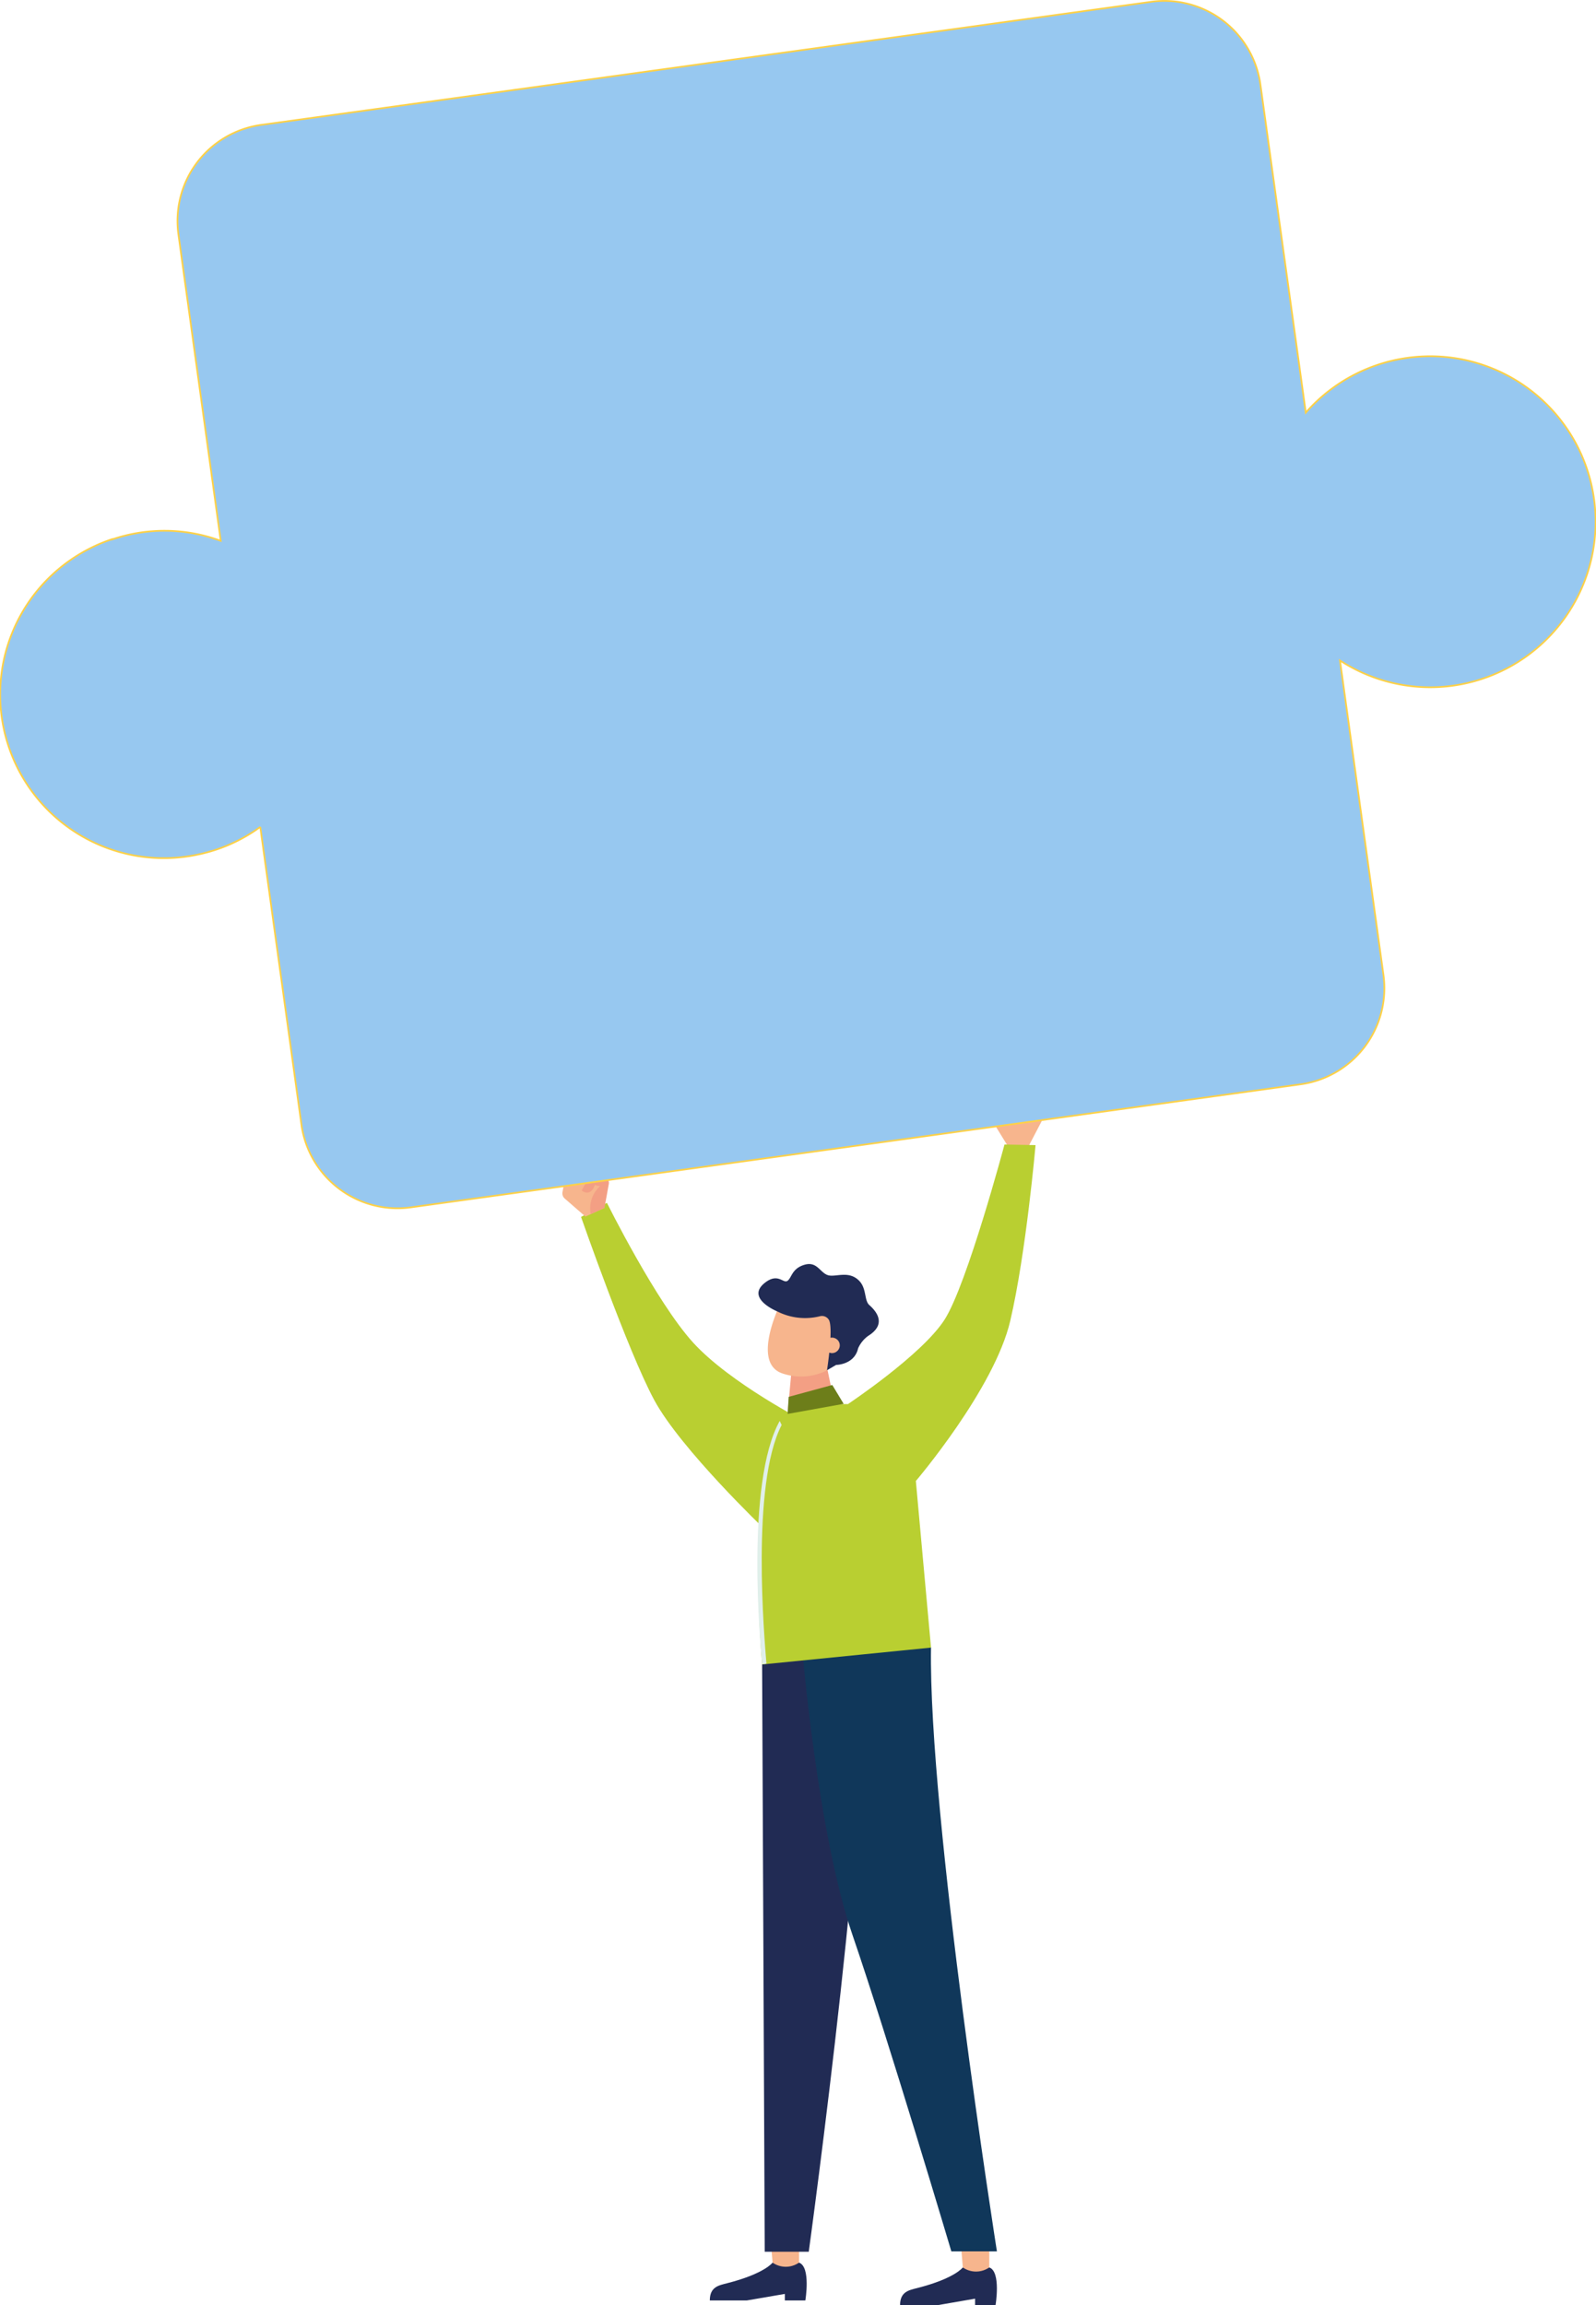
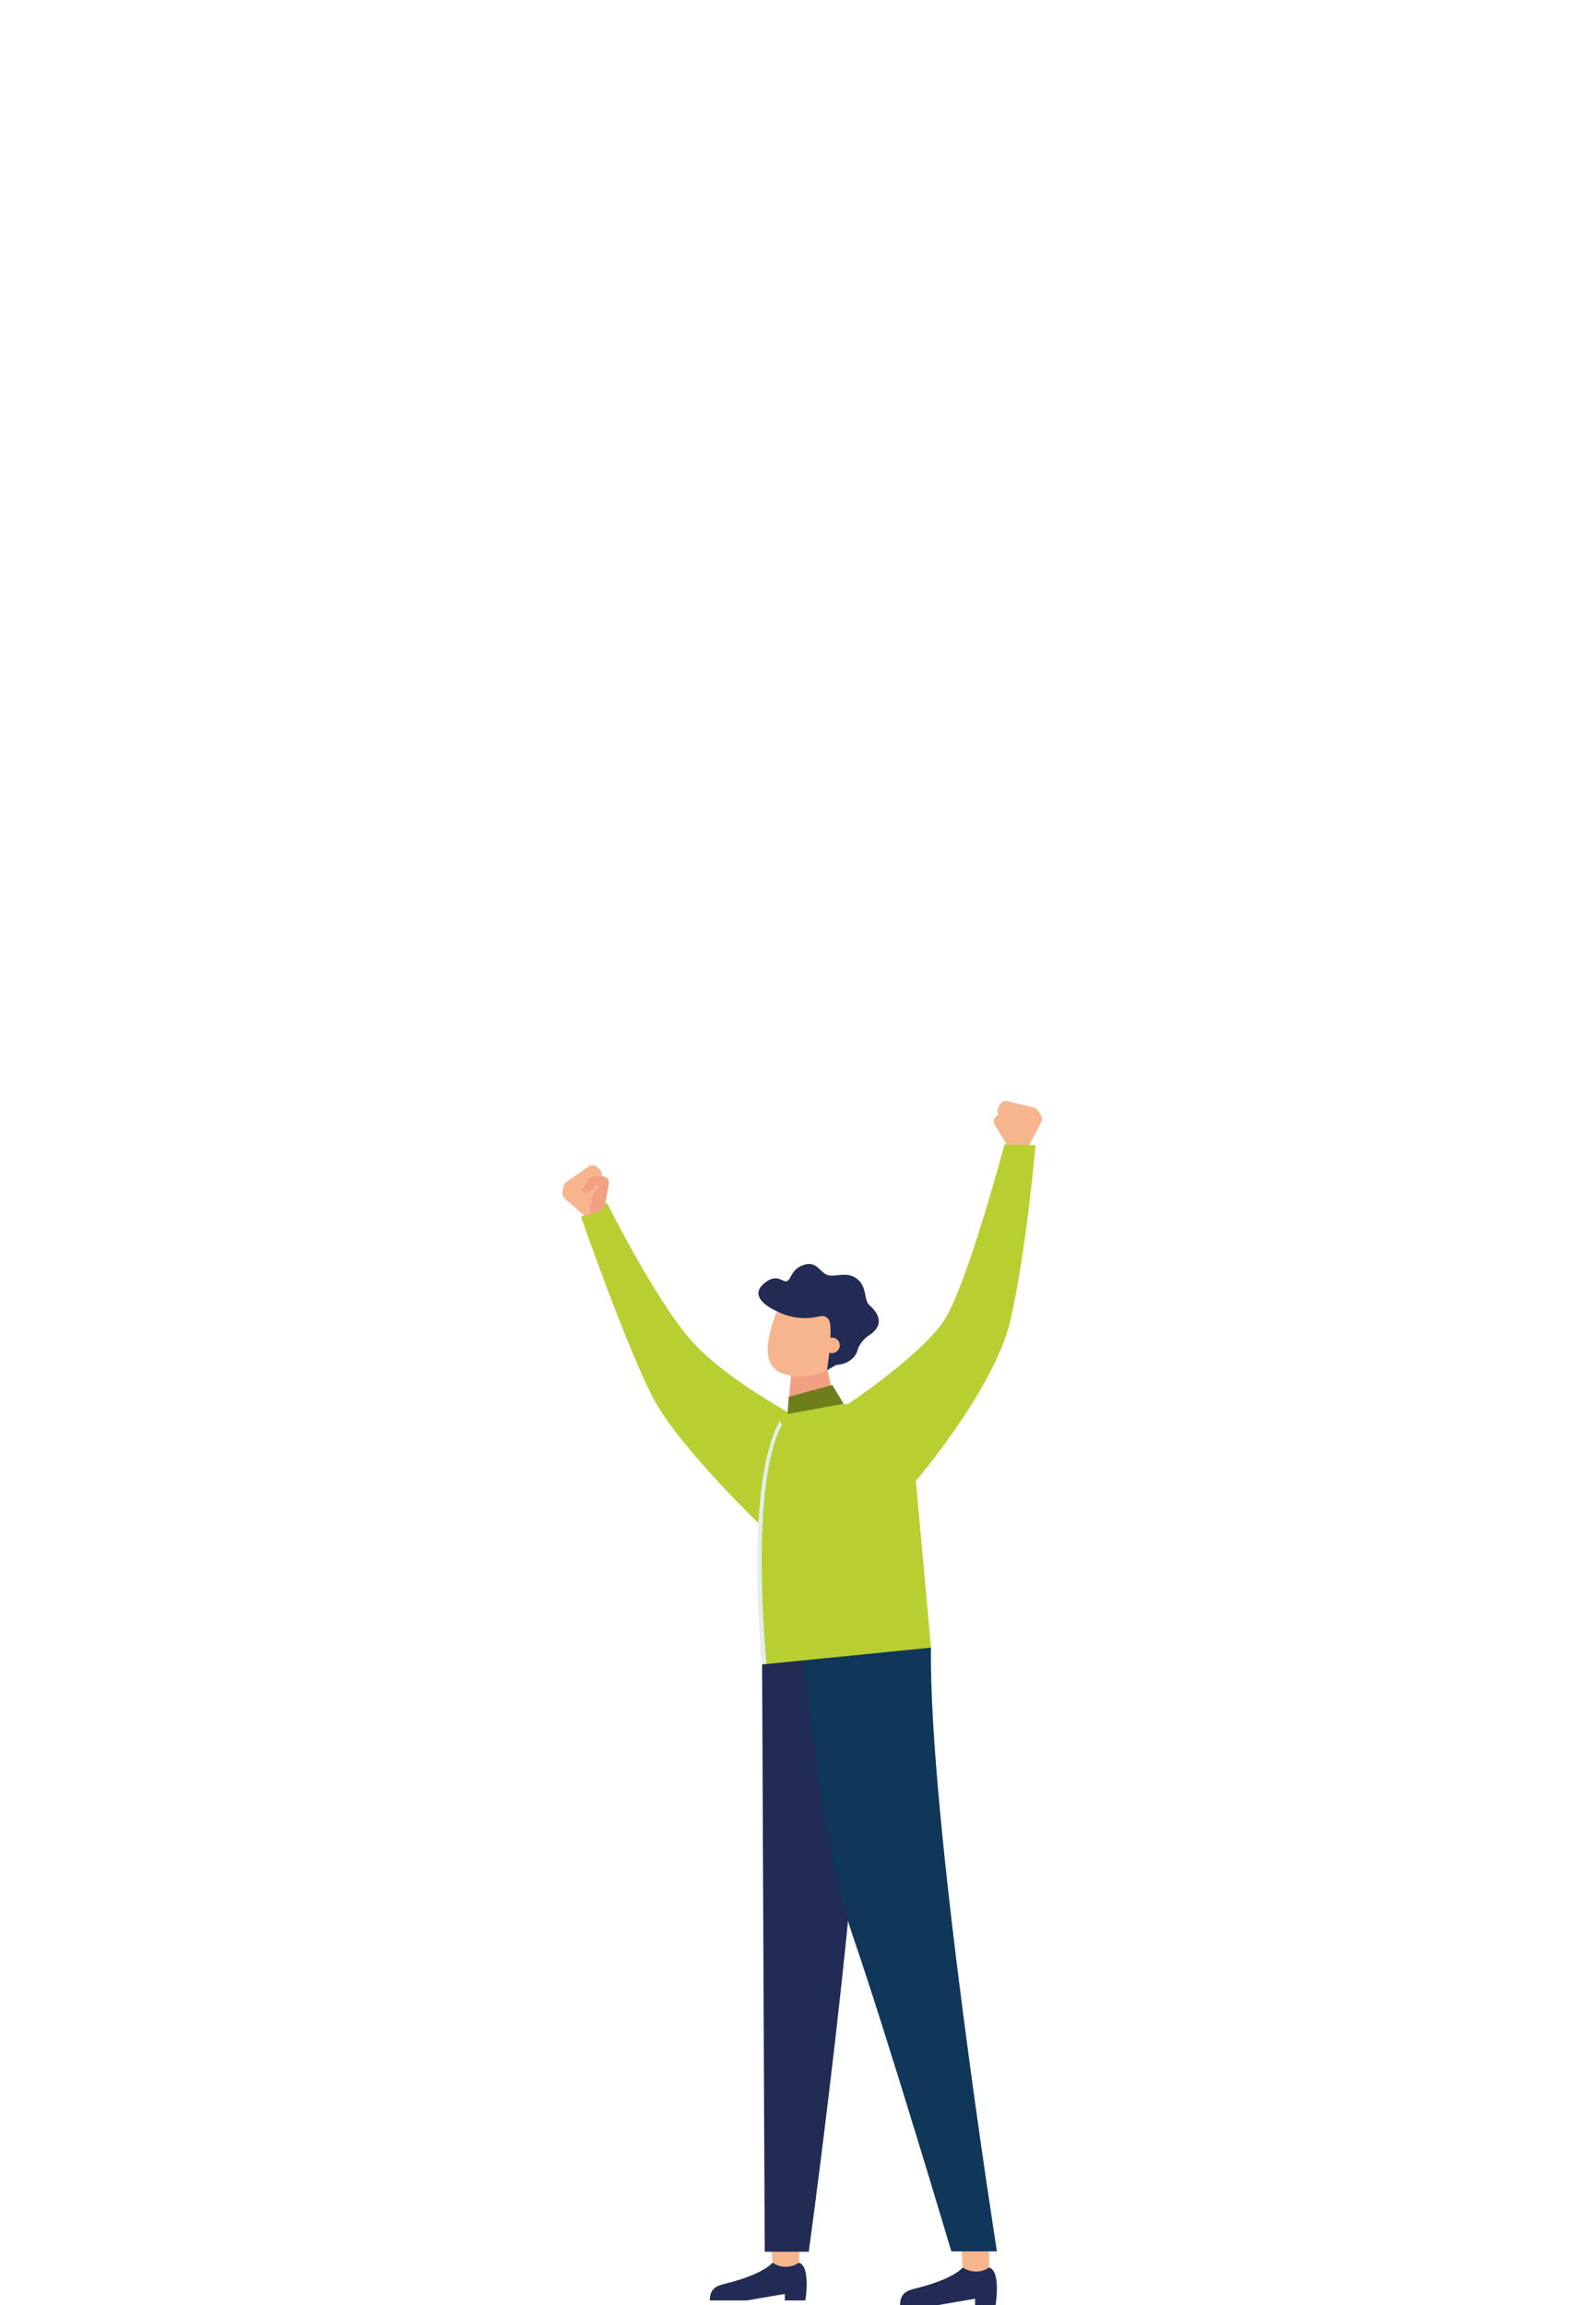
<svg xmlns="http://www.w3.org/2000/svg" viewBox="0 0 298.97 431.79" width="160" height="231">
  <defs>
    <style>.cls-1{fill:#b9cf31;}.cls-2{fill:#212b54;}.cls-3{fill:#f7b58d;}.cls-4{fill:#10375a;}.cls-5{fill:url(#ŃŚÁŻž_ŪŪŻť_ūŗšŤŚŪÚ_3);}.cls-6{fill:#f39f84;}.cls-7{fill:#6d7e1a;}.cls-8{fill:#97c8f0;stroke:#ffd147;stroke-miterlimit:10;stroke-width:0.32px;}</style>
    <linearGradient id="ŃŚÁŻž_ŪŪŻť_ūŗšŤŚŪÚ_3" x1="-1831.76" y1="455.25" x2="-1679.91" y2="455.25" gradientTransform="matrix(0.32, 0.01, -0.01, 0.32, 737.62, 152.76)" gradientUnits="userSpaceOnUse">
      <stop offset="0" stop-color="#e0efea" />
      <stop offset="1" stop-color="#c0e3ee" />
    </linearGradient>
  </defs>
  <g id="Ebene_2" data-name="Ebene 2">
    <g id="Ebene_1-2" data-name="Ebene 1">
      <path class="cls-1" d="M108.83,227.94s8.77,25.16,13.73,34.33,20.68,24.18,20.68,24.18l7.81-20.05s-14.24-7.28-21.19-14.89-16.18-26.21-16.18-26.21Z" />
      <path class="cls-2" d="M144.72,423.81s-1.49,2.07-8.53,3.86c-1.55.4-3.23.67-3.23,3.22h6.95l7.11-1.22v1.22h3.84s1.07-6.27-1.18-7.08Z" />
      <path class="cls-3" d="M144.35,419.3l.37,4.51h0a4.35,4.35,0,0,0,4.7.16l.26-.16V419.3Z" />
      <path class="cls-2" d="M180.37,424.71s-1.5,2.07-8.54,3.86c-1.55.4-3.22.67-3.22,3.22h6.95l7.11-1.23v1.23h3.83s1.07-6.27-1.17-7.08Z" />
      <path class="cls-3" d="M180,420.2l.37,4.51h0a4.35,4.35,0,0,0,4.7.16l.26-.16V420.2Z" />
      <path class="cls-2" d="M142.76,311.77l.49,110h8.25s12.56-91.43,9.88-113.24S142.76,311.77,142.76,311.77Z" />
      <path class="cls-4" d="M150.24,308.48s2.87,34.79,9.47,54,18.51,59.22,18.51,59.22h8.54s-12.88-81.82-12.35-113.14Z" />
      <path class="cls-3" d="M192.66,214.77l2.38-4.56a1.28,1.28,0,0,0,0-1.27l-.56-.91a1.31,1.31,0,0,0-.8-.58l-4.93-1.19a1.3,1.3,0,0,0-1.46.68l-.28.56a1.33,1.33,0,0,0-.09,1l1.87,6.11Z" />
      <path class="cls-3" d="M188.74,214.57l-2.38-3.87a1.24,1.24,0,0,1,.66-1.83l1.87-.63c.5-.16,2.62,1.74,2.62,1.74s-.93,1.88-2.69-.07a2,2,0,0,1-.83.55,5.55,5.55,0,0,1,3.58,4.25Z" />
      <path class="cls-1" d="M149.31,262.94c-10.48,6.65-6.55,48.83-6.55,48.83l31.65-3.16-2.84-31.21s14.71-17.24,17.69-30S194,214.49,194,214.49l-5.82-.11s-7,26.2-11.23,32.8S158.84,263,158.84,263Z" />
      <path class="cls-5" d="M143.57,311.59c-.37-4.56-2.94-33.49,2.85-44.68-.13-.25-.25-.5-.36-.76-6.48,11.6-3.59,42.41-3.3,45.62C143,311.61,143.35,311.75,143.57,311.59Z" />
      <path class="cls-6" d="M156.24,262.44,155,256.53l-6.77.63-.64,7a.93.93,0,0,0,.14.14A19.29,19.29,0,0,1,156.24,262.44Z" />
      <path class="cls-3" d="M158.9,245.1l-2,9.22c-.92-.18-1.62.73-1.59,1.63a1.66,1.66,0,0,0-.26.66,10.81,10.81,0,0,1-8.59.61c-5.71-2.06-.35-12.87-.35-12.87Z" />
      <path class="cls-2" d="M160.75,252.55a5.77,5.77,0,0,1,1.89-2.33c3.79-2.36,1.15-4.93.2-5.78s-.49-3-1.81-4.45c-2-2.17-4.55-.65-6-1.16s-2-2.63-4.36-1.92-2.35,2.43-3.15,3-1.76-1.57-4.22.35c-3.74,2.92,2.3,5.38,2.3,5.38a11.51,11.51,0,0,0,8,.9,1.51,1.51,0,0,1,1.69.71c.85,1.65-.37,9.41-.37,9.41l1.71-1S160.05,255.65,160.75,252.55Z" />
      <path class="cls-3" d="M157.09,252.76a1.45,1.45,0,1,1-.48-2A1.43,1.43,0,0,1,157.09,252.76Z" />
      <polygon class="cls-7" points="147.74 261.64 147.54 264.84 158.04 262.95 155.91 259.42 147.74 261.64" />
      <path class="cls-3" d="M109.65,227.87l-3.88-3.37a1.3,1.3,0,0,1-.42-1.2l.19-1.06a1.31,1.31,0,0,1,.53-.83l4.16-2.91a1.29,1.29,0,0,1,1.6.1l.47.42a1.26,1.26,0,0,1,.43.86l.49,6.37Z" />
      <path class="cls-6" d="M113.22,226.25l.81-4.47a1.24,1.24,0,0,0-1.28-1.46l-2,.1c-.52,0-1.79,2.57-1.79,2.57s1.55,1.41,2.47-1.05a1.9,1.9,0,0,0,1,.21,5.57,5.57,0,0,0-1.78,5.27Z" />
-       <path class="cls-8" d="M20.92,101.05a30.48,30.48,0,0,1,20.39.25L33.38,43.89A18.17,18.17,0,0,1,48.9,23.39L215.64.34a18.17,18.17,0,0,1,20.5,15.52l8.5,61.43a31,31,0,1,1,6.41,46.43l8.14,58.88a18.17,18.17,0,0,1-15.52,20.5L76.92,226.15a18.17,18.17,0,0,1-20.49-15.52l-7.71-55.74A30.07,30.07,0,0,1,37.33,160a30.66,30.66,0,0,1-16.41-59Z" />
    </g>
  </g>
</svg>